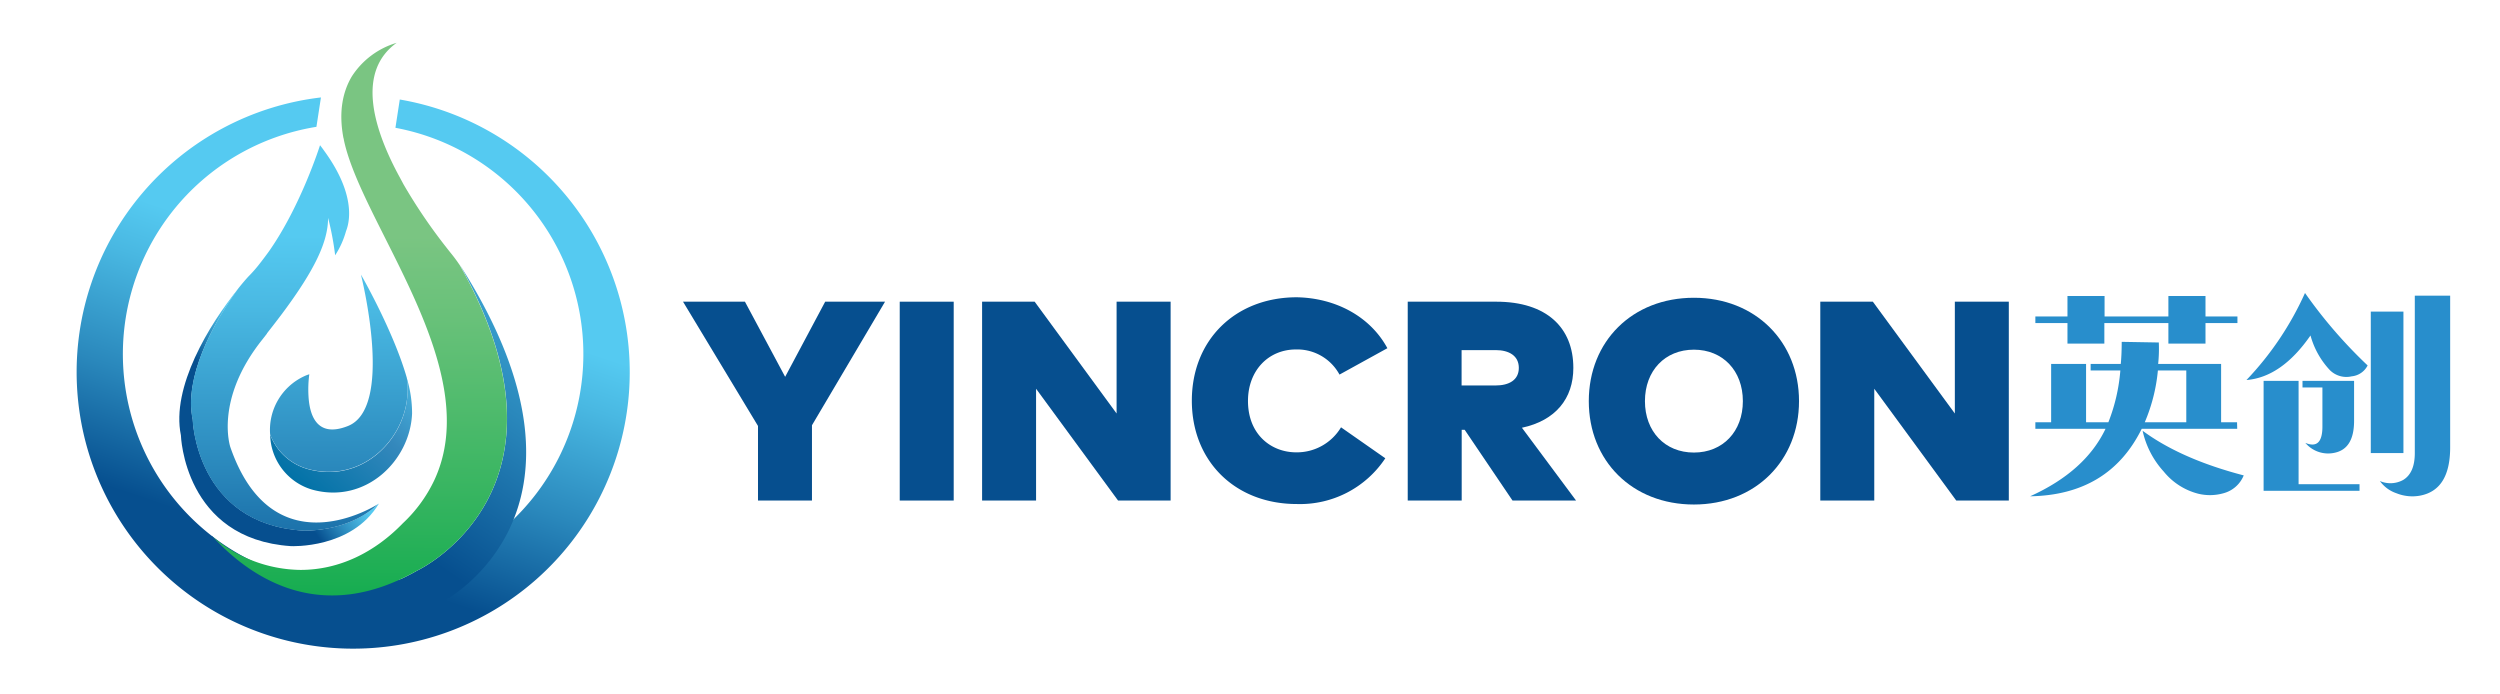
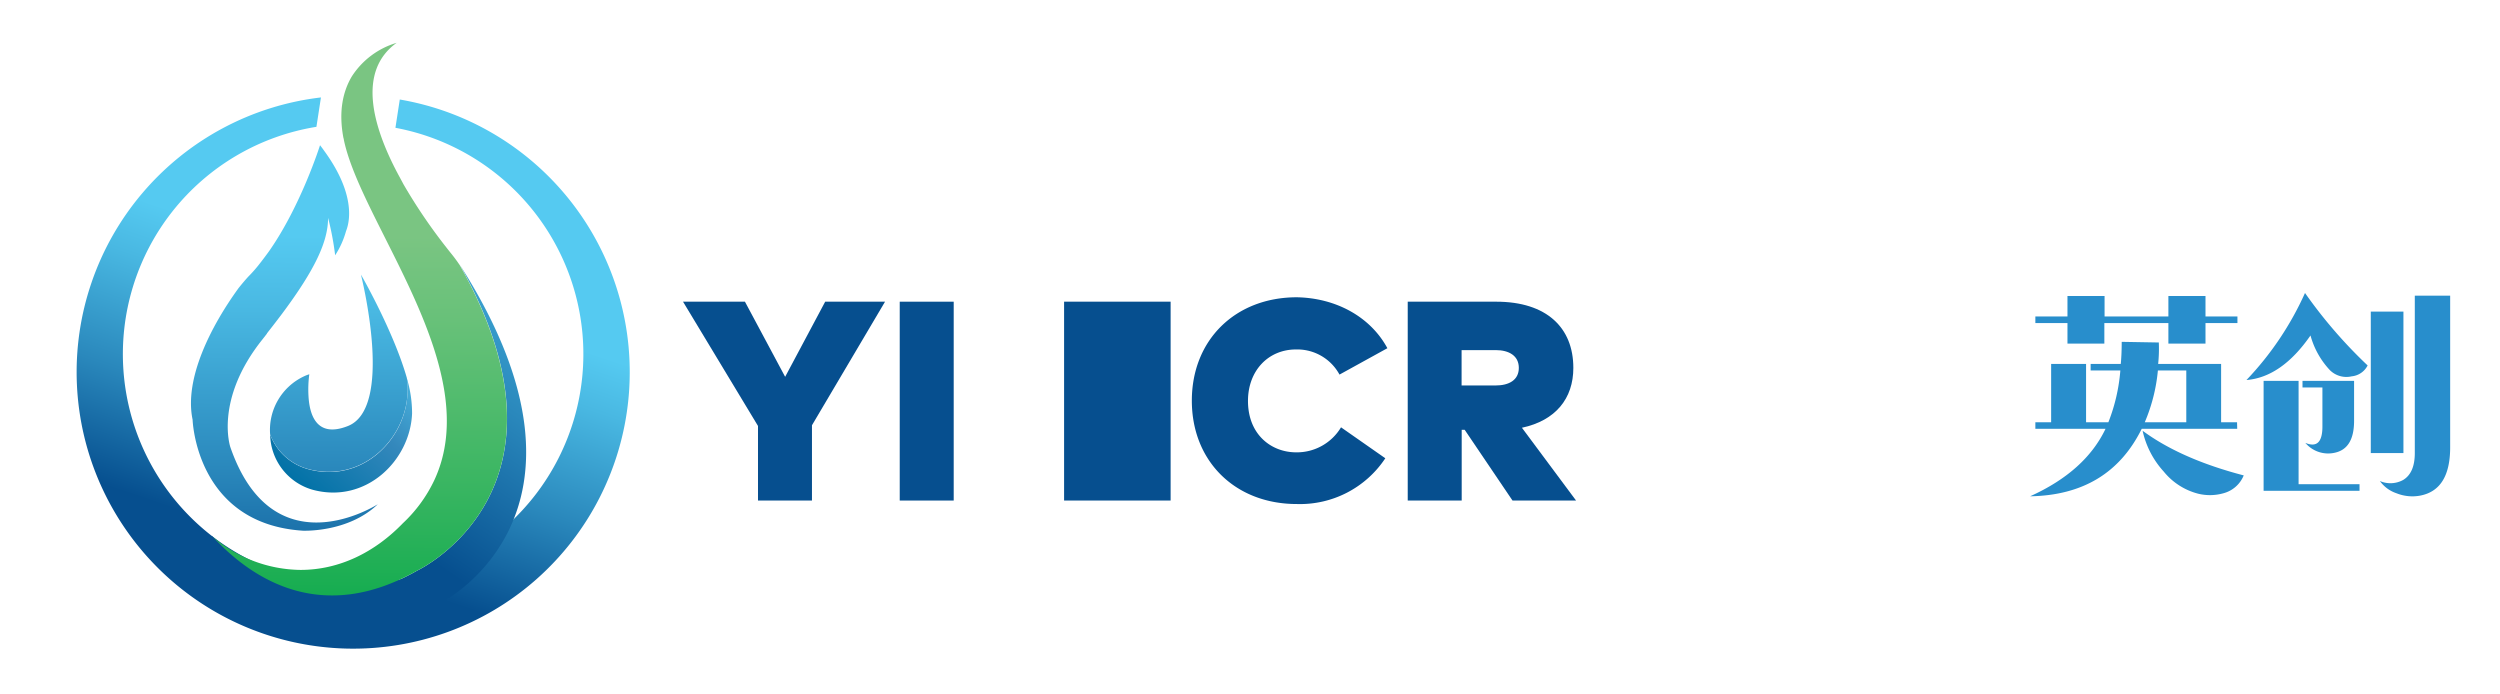
<svg xmlns="http://www.w3.org/2000/svg" xmlns:xlink="http://www.w3.org/1999/xlink" id="Layer_1" data-name="Layer 1" viewBox="0 0 459.5 127.58">
  <defs>
    <style>.cls-1{fill:url(#linear-gradient);}.cls-2{fill:url(#linear-gradient-2);}.cls-3{fill:url(#linear-gradient-3);}.cls-4{fill:url(#linear-gradient-4);}.cls-5{fill:url(#linear-gradient-5);}.cls-6{fill:url(#linear-gradient-6);}.cls-7{fill:url(#linear-gradient-7);}.cls-8{fill:url(#linear-gradient-8);}.cls-9{fill:url(#linear-gradient-9);}.cls-10{fill:url(#linear-gradient-10);}.cls-11{fill:url(#linear-gradient-11);}.cls-12{fill:url(#linear-gradient-12);}.cls-13{fill:url(#linear-gradient-13);}.cls-14{fill:url(#linear-gradient-14);}.cls-15{fill:#288ecc;}</style>
    <linearGradient id="linear-gradient" x1="53.83" y1="100.96" x2="70.54" y2="51.83" gradientUnits="userSpaceOnUse">
      <stop offset="0" stop-color="#064f8f" />
      <stop offset="0.41" stop-color="#2a88bc" />
      <stop offset="0.81" stop-color="#49b8e2" />
      <stop offset="1" stop-color="#55caf1" />
    </linearGradient>
    <linearGradient id="linear-gradient-2" x1="46.13" y1="80.91" x2="54.82" y2="74.89" xlink:href="#linear-gradient" />
    <linearGradient id="linear-gradient-3" x1="68.06" y1="95.5" x2="110.67" y2="33.09" xlink:href="#linear-gradient" />
    <linearGradient id="linear-gradient-4" x1="65.9" y1="115.97" x2="66.53" y2="43.39" gradientUnits="userSpaceOnUse">
      <stop offset="0" stop-color="#0baa4b" />
      <stop offset="0.36" stop-color="#38b561" />
      <stop offset="0.79" stop-color="#68c179" />
      <stop offset="1" stop-color="#7ac582" />
    </linearGradient>
    <linearGradient id="linear-gradient-5" x1="52.02" y1="115.84" x2="52.65" y2="43.27" xlink:href="#linear-gradient" />
    <linearGradient id="linear-gradient-6" x1="54.65" y1="89.67" x2="78.43" y2="62.46" gradientUnits="userSpaceOnUse">
      <stop offset="0" stop-color="#0071a6" />
      <stop offset="0.49" stop-color="#3488bc" />
      <stop offset="0.83" stop-color="#4cb8e2" />
      <stop offset="1" stop-color="#55caf1" />
    </linearGradient>
    <linearGradient id="linear-gradient-7" x1="61.93" y1="115.93" x2="62.56" y2="43.35" xlink:href="#linear-gradient" />
    <linearGradient id="linear-gradient-8" x1="147.41" y1="2.98" x2="148.67" y2="-17.22" xlink:href="#linear-gradient" />
    <linearGradient id="linear-gradient-9" x1="174.65" y1="4.68" x2="175.91" y2="-15.51" xlink:href="#linear-gradient" />
    <linearGradient id="linear-gradient-10" x1="202.04" y1="6.4" x2="203.3" y2="-13.8" xlink:href="#linear-gradient" />
    <linearGradient id="linear-gradient-11" x1="241.21" y1="8.84" x2="242.47" y2="-11.35" xlink:href="#linear-gradient" />
    <linearGradient id="linear-gradient-12" x1="278.11" y1="11.15" x2="279.37" y2="-9.05" xlink:href="#linear-gradient" />
    <linearGradient id="linear-gradient-13" x1="315.11" y1="13.46" x2="316.37" y2="-6.73" xlink:href="#linear-gradient" />
    <linearGradient id="linear-gradient-14" x1="355.5" y1="15.99" x2="356.77" y2="-4.21" xlink:href="#linear-gradient" />
  </defs>
  <title>Yincron LOGO-网站用</title>
  <g id="_编组_" data-name="&lt;编组&gt;">
    <path id="_复合路径_" data-name="&lt;复合路径&gt;" class="cls-1" d="M73.48,18.29l-.8,5.2a42.32,42.32,0,1,1-14.52-.18l.83-5.4a50.83,50.83,0,1,0,14.49.38Z" />
-     <path id="_路径_" data-name="&lt;路径&gt;" class="cls-2" d="M69.63,92.58c-5,8.35-16.15,7.8-16.15,7.8C33.81,99.08,33.25,80,33.25,80,31.43,71.2,38.45,59.63,43.83,53c-4.89,6.75-10,16.49-8.4,24.11,0,0,.56,19.11,20.23,20.41,0,0,8.31.41,13.81-4.86l.14-.09Z" />
    <path id="_路径_2" data-name="&lt;路径&gt;" class="cls-3" d="M80.56,111.07c-22,12.82-36.49-4.54-41.7-12.61a2.15,2.15,0,0,0,.24.18c7.33,8,20.15,16.18,37.59,6.23,0,0,31.15-14.64,7.86-56.13.1.14.19.28.28.43C113.85,95.09,80.56,111.07,80.56,111.07Z" />
    <path id="_路径_3" data-name="&lt;路径&gt;" class="cls-4" d="M76.69,104.87c-17.44,9.95-30.26,1.72-37.59-6.23a25.17,25.17,0,0,0,16.13,6.11c7.11,0,13.63-3.21,18.82-8.58h0a26.1,26.1,0,0,0,5.77-7.9c9.54-20.41-13.38-47-16.62-62.57,0-.14-.06-.28-.09-.41-.93-5,0-8.61,1.54-11.22a14.78,14.78,0,0,1,8.26-6.2c-7.31,5.24-4.4,15.41.25,24.14.34.63.68,1.25,1,1.86a98.74,98.74,0,0,0,7.88,11.61c.33.43.62.79.87,1.1.57.7,1.1,1.42,1.6,2.17C107.84,90.23,76.69,104.87,76.69,104.87Z" />
    <path id="_路径_4" data-name="&lt;路径&gt;" class="cls-5" d="M42.34,82.19s-3-8.72,5.94-19.86l.78-1,0-.05q1.45-1.84,2.69-3.49c6.25-8.35,8.55-13.46,8.55-17.75a53.09,53.09,0,0,1,1.3,6.88,15.91,15.91,0,0,0,2-4.44c1-2.51,1.22-7.58-4-14.74q-.37-.53-.78-1.05s-3.48,11.08-9.38,19.5q-1,1.38-2,2.64a24.39,24.39,0,0,1-1.79,2c-.56.61-1.15,1.31-1.77,2.08a.76.76,0,0,0-.08.11c-4.89,6.75-10,16.49-8.4,24.11,0,0,.56,19.11,20.23,20.41,0,0,8.31.41,13.81-4.86C67.62,93.81,49.9,104,42.34,82.19Z" />
    <path id="_路径_5" data-name="&lt;路径&gt;" class="cls-6" d="M75.74,76c-.35,8.65-8.52,16.7-18.34,14a10.77,10.77,0,0,1-7.75-10.13,10.4,10.4,0,0,0,6.92,6.35c9.82,2.72,18-5.32,18.34-14a16.5,16.5,0,0,0-.17-2.82A22.22,22.22,0,0,1,75.74,76Z" />
    <path id="_路径_6" data-name="&lt;路径&gt;" class="cls-7" d="M74.91,72.19c-.36,8.66-8.52,16.7-18.34,14a10.4,10.4,0,0,1-6.92-6.35,10.87,10.87,0,0,1,6.2-10.66,6.88,6.88,0,0,1,1-.39,21,21,0,0,0-.15,4c.19,3.52,1.53,7.78,7.25,5.51,8.31-3.29,2.8-26.14,2.39-27.83v0c.45.76,6.07,10.7,8.44,19A16.5,16.5,0,0,1,74.91,72.19Z" />
    <g id="_编组_2" data-name="&lt;编组&gt;">
      <path id="_复合路径_2" data-name="&lt;复合路径&gt;" class="cls-8" d="M149.24,78.16V92h-9.92V78.29L125.54,55.45h11.38l7.39,13.81,7.36-13.81h11Z" />
      <path id="_复合路径_3" data-name="&lt;复合路径&gt;" class="cls-9" d="M175.29,92h-9.92V55.45h9.92Z" />
-       <path id="_复合路径_4" data-name="&lt;复合路径&gt;" class="cls-10" d="M215.16,92H205.5L190.43,71.45V92h-9.92V55.45h9.66L205.23,76V55.45h9.93Z" />
+       <path id="_复合路径_4" data-name="&lt;复合路径&gt;" class="cls-10" d="M215.16,92H205.5V92h-9.92V55.45h9.66L205.23,76V55.45h9.93Z" />
      <path id="_复合路径_5" data-name="&lt;复合路径&gt;" class="cls-11" d="M255,64l-8.8,4.85a8.83,8.83,0,0,0-8-4.62c-5.06,0-8.82,3.87-8.82,9.46,0,6.23,4.33,9.45,8.85,9.45a9.46,9.46,0,0,0,8.25-4.6l8.14,5.69a18.8,18.8,0,0,1-16.26,8.41c-11.31,0-19.3-7.83-19.3-19s8-19,19.3-19C245.51,54.77,251.86,58.19,255,64Z" />
      <path id="_复合路径_6" data-name="&lt;复合路径&gt;" class="cls-12" d="M289.18,67.62c0,5.63-3.26,9.68-9.45,11L289.68,92H278l-8.79-13h-.55V92h-9.92V55.45H275C284.3,55.45,289.18,60.25,289.18,67.62Zm-20.54-3.27v6.5h6.26c2.46,0,4.26-1,4.26-3.23s-1.8-3.27-4.26-3.27Z" />
-       <path id="_复合路径_7" data-name="&lt;复合路径&gt;" class="cls-13" d="M330.66,73.73c0,10.91-8,19-19.32,19s-19.32-8-19.32-19,8-19,19.32-19S330.66,62.81,330.66,73.73Zm-28.32,0c0,5.58,3.68,9.45,9,9.45s9-3.87,9-9.45-3.68-9.46-9-9.46S302.34,68.14,302.34,73.73Z" />
-       <path id="_复合路径_8" data-name="&lt;复合路径&gt;" class="cls-14" d="M369.22,92h-9.66L344.49,71.45V92h-9.92V55.45h9.66L359.3,76V55.45h9.92Z" />
    </g>
    <g id="_编组_3" data-name="&lt;编组&gt;">
      <path id="_复合路径_9" data-name="&lt;复合路径&gt;" class="cls-15" d="M411.2,78.81H393.65q-6,12.16-20.52,12.41Q383.26,86.65,387,78.81H374.1v-1.2H377V66.89h6.42V77.61h4.1a33.14,33.14,0,0,0,2.2-9.52h-5.46v-1.2h5.54c.11-1.15.17-2.5.17-4.06l6.82.12a27.09,27.09,0,0,1-.12,3.94h11.57V77.61h2.93ZM380,63.15V59.38H374.1V58.17H380V54.4h6.82v3.77h11.73V54.4h6.82v3.77h5.87v1.21h-5.87v3.77h-6.82V59.38H386.78v3.77Zm32.4,24.22a5.56,5.56,0,0,1-3.73,3.29,9.12,9.12,0,0,1-4.66.08,12,12,0,0,1-6.31-4.06,16.31,16.31,0,0,1-3.89-7.51Q400.84,84.36,412.36,87.37ZM396.62,68.09a31.7,31.7,0,0,1-2.41,9.52h7.63V68.09Z" />
      <path id="_复合路径_10" data-name="&lt;复合路径&gt;" class="cls-15" d="M435.17,67.17a3.68,3.68,0,0,1-2.93,2,4.3,4.3,0,0,1-4-1.13,15.14,15.14,0,0,1-3.57-6.38q-5.31,7.66-11.77,8.19a57,57,0,0,0,10.76-16A87.66,87.66,0,0,0,435.17,67.17ZM422.48,70v19h11.2v1.21H416.05V70Zm4.38,8.39V71.22H423.2V70h9.48v7.35q0,5.1-3.54,5.86a5.49,5.49,0,0,1-5.42-1.81Q426.86,82.71,426.86,78.41Zm14.89-21.12v26h-6v-26Zm2.09-2.93h6.5V82.23q0,7.83-5.54,8.87a7.84,7.84,0,0,1-4.33-.44,6.19,6.19,0,0,1-3.05-2.25,4.85,4.85,0,0,0,4.29-.2c1.42-.86,2.13-2.5,2.13-4.94Z" />
    </g>
  </g>
</svg>